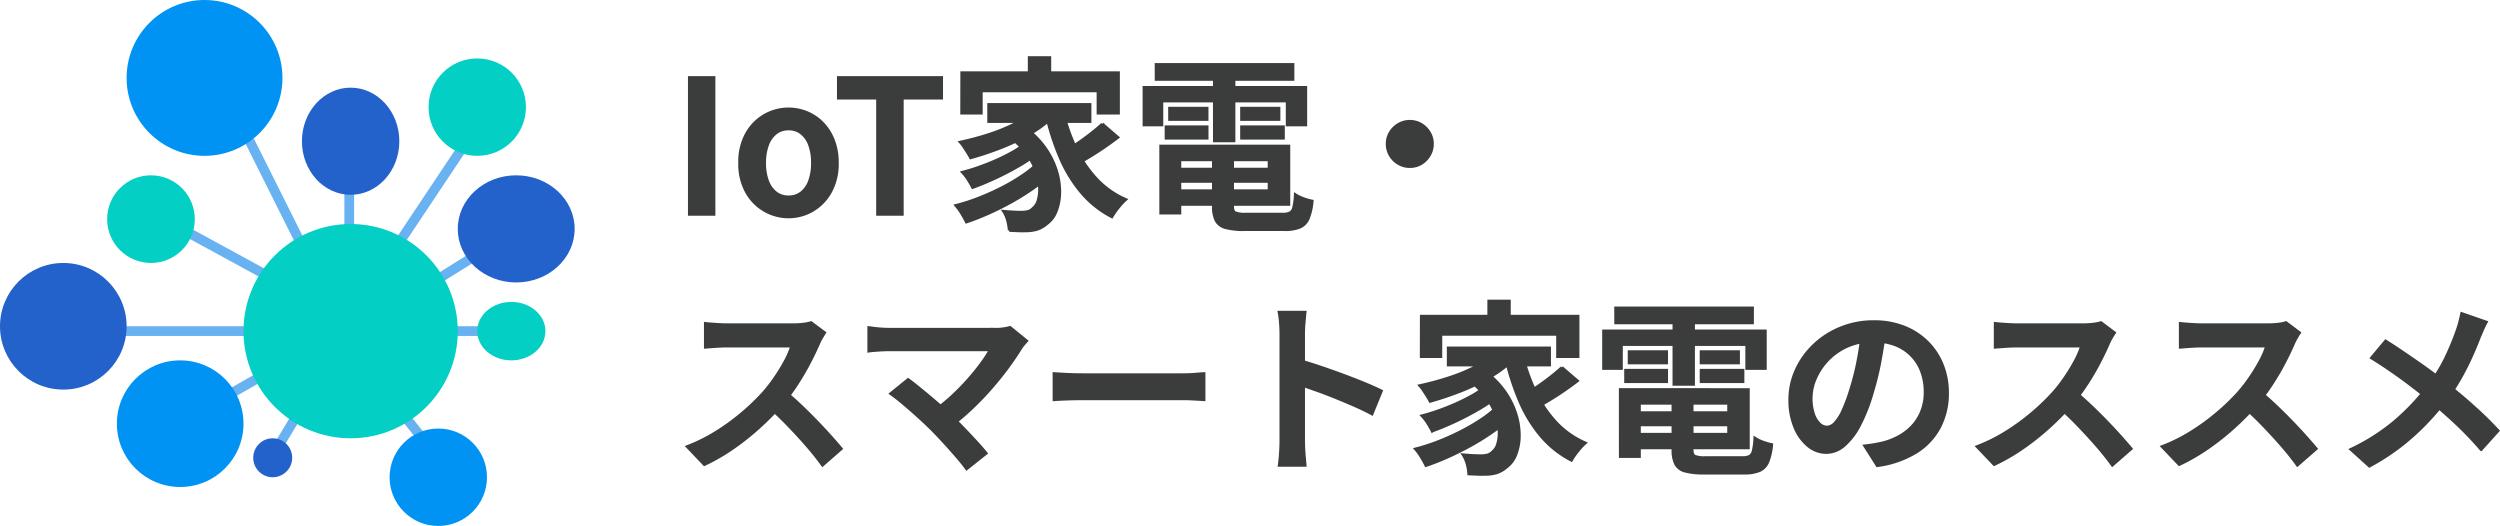
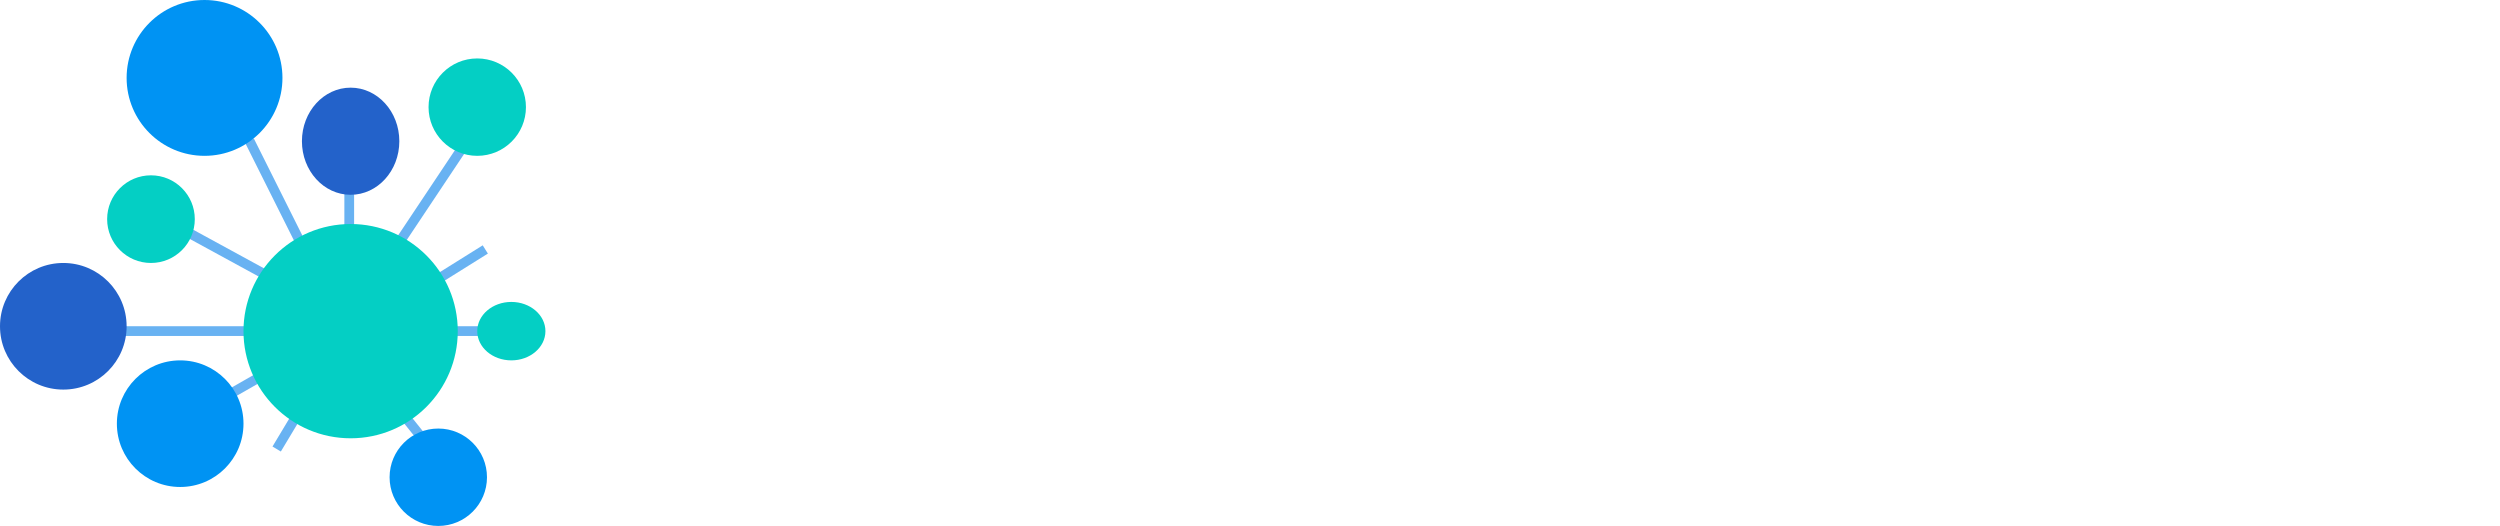
<svg xmlns="http://www.w3.org/2000/svg" width="256.681" height="54" viewBox="0 0 256.681 54">
  <g id="logo" transform="translate(-22 -49)">
-     <path id="txt" d="M1.785,0V-14.036H4.3V0Zm10.18.26A4.892,4.892,0,0,1,9.5-.4,4.92,4.92,0,0,1,7.649-2.29a5.943,5.943,0,0,1-.7-2.981,5.953,5.953,0,0,1,.7-2.99A4.926,4.926,0,0,1,9.5-10.152a4.892,4.892,0,0,1,2.462-.656,4.917,4.917,0,0,1,1.885.371,4.767,4.767,0,0,1,1.6,1.083,5.181,5.181,0,0,1,1.109,1.739,6.3,6.3,0,0,1,.409,2.344,5.921,5.921,0,0,1-.707,2.981A4.965,4.965,0,0,1,14.417-.4,4.839,4.839,0,0,1,11.965.26Zm0-2.04a2.081,2.081,0,0,0,1.324-.433,2.684,2.684,0,0,0,.843-1.22,5.3,5.3,0,0,0,.29-1.837,5.293,5.293,0,0,0-.29-1.84,2.706,2.706,0,0,0-.843-1.22,2.072,2.072,0,0,0-1.324-.436,2.072,2.072,0,0,0-1.324.436,2.728,2.728,0,0,0-.846,1.22A5.24,5.24,0,0,0,9.5-5.271a5.246,5.246,0,0,0,.294,1.837,2.705,2.705,0,0,0,.846,1.22A2.081,2.081,0,0,0,11.965-1.78ZM21.109,0V-11.932H17.083v-2.1H27.671v2.1H23.632V0Zm15.57-16.082h2.1v2.668h-2.1Zm-6.927,1.556H45.829v4.134H43.744v-2.284h-12v2.284h-2Zm2.765,3.256H42.907v1.741H32.518Zm2.04,3.241,1.564-.928a8.811,8.811,0,0,1,2.132,2.077,8.383,8.383,0,0,1,1.188,2.334A7.278,7.278,0,0,1,39.8-2.271a5.332,5.332,0,0,1-.352,1.932A2.8,2.8,0,0,1,38.51.938a3.028,3.028,0,0,1-1.024.6,4.15,4.15,0,0,1-1.233.159q-.349.013-.77-.006l-.858-.038a4.9,4.9,0,0,0-.159-.969A3.283,3.283,0,0,0,34.047-.3q.532.051,1,.073t.814.022a2.872,2.872,0,0,0,.661-.07A1.111,1.111,0,0,0,37.061-.6a1.584,1.584,0,0,0,.534-.848,3.971,3.971,0,0,0,.136-1.382,5.815,5.815,0,0,0-.38-1.7,7.151,7.151,0,0,0-1.016-1.8A8.373,8.373,0,0,0,34.558-8.029Zm2.959-2.808,1.691.712A11.719,11.719,0,0,1,36.8-8.3a21.726,21.726,0,0,1-3,1.444,32.08,32.08,0,0,1-3.143,1.054q-.1-.2-.289-.5t-.391-.61a3.916,3.916,0,0,0-.375-.489,29.848,29.848,0,0,0,3.012-.813A18.444,18.444,0,0,0,35.4-9.378,9.163,9.163,0,0,0,37.517-10.837ZM36.078-7.1l1.315.922a15.432,15.432,0,0,1-1.906,1.269Q34.36-4.26,33.147-3.7t-2.283.943a9.127,9.127,0,0,0-.461-.8,4.874,4.874,0,0,0-.575-.753q.785-.2,1.659-.509T33.216-5.5q.855-.376,1.6-.787A9.21,9.21,0,0,0,36.078-7.1Zm1.5,1.854,1.4,1.043a16.38,16.38,0,0,1-1.79,1.453,24.625,24.625,0,0,1-2.214,1.4q-1.184.665-2.4,1.213T30.225.787q-.184-.375-.48-.865A5.636,5.636,0,0,0,29.151-.9a20.067,20.067,0,0,0,2.327-.75A25.3,25.3,0,0,0,33.822-2.7a20.133,20.133,0,0,0,2.115-1.237A11.911,11.911,0,0,0,37.58-5.245Zm2.556-5.3a19.191,19.191,0,0,0,1.338,3.8A12.26,12.26,0,0,0,43.59-3.614a9.007,9.007,0,0,0,2.987,2.1,5.758,5.758,0,0,0-.5.509q-.273.311-.518.645a6.4,6.4,0,0,0-.4.613,10.214,10.214,0,0,1-3.117-2.478,14.073,14.073,0,0,1-2.18-3.563,26.088,26.088,0,0,1-1.43-4.411Zm4.043,1.284,1.589,1.367q-.652.5-1.4,1.013t-1.491.962q-.741.449-1.373.791L40.2-6.361q.614-.354,1.342-.848t1.427-1.038Q43.673-8.792,44.179-9.261Zm7.009,4.635H62.146v1.245H51.188Zm.019-2.369H63.322v5.976H51.207V-2.409h10.1V-5.6h-10.1Zm4.383.75h1.958v5.43q0,.514.259.659a2.743,2.743,0,0,0,1.127.146h3.8a1.542,1.542,0,0,0,.741-.142.863.863,0,0,0,.364-.575A7.314,7.314,0,0,0,64-2.007a3.711,3.711,0,0,0,.817.4,5.923,5.923,0,0,0,.9.257,6.082,6.082,0,0,1-.4,1.78,1.664,1.664,0,0,1-.853.887,3.966,3.966,0,0,1-1.573.253H58.769a7.169,7.169,0,0,1-1.923-.2,1.527,1.527,0,0,1-.977-.721,3.094,3.094,0,0,1-.279-1.45Zm-5.407-.75h1.952V-.133H50.183Zm-.474-8.38H63.746v1.519H49.709Zm1.383,4.492h3.836v1.143H51.092Zm-.361,1.906h4.2V-7.82h-4.2Zm7.752,0h4.284V-7.82H58.483Zm0-1.906h3.829v1.143H58.483Zm-2.791-3.882h2v7.22h-2Zm-7.226,1.747H65.059v3.839H63.165v-2.455H50.284v2.455H48.466ZM75.741-9.535a2.224,2.224,0,0,1,1.172.313,2.432,2.432,0,0,1,.834.831,2.212,2.212,0,0,1,.315,1.172,2.235,2.235,0,0,1-.313,1.157,2.389,2.389,0,0,1-.831.844,2.22,2.22,0,0,1-1.172.313,2.239,2.239,0,0,1-1.157-.313,2.35,2.35,0,0,1-.844-.843,2.23,2.23,0,0,1-.313-1.155,2.229,2.229,0,0,1,.313-1.172,2.391,2.391,0,0,1,.843-.834A2.222,2.222,0,0,1,75.741-9.535Zm-60.08,21.7q-.108.152-.3.483a5.113,5.113,0,0,0-.308.6q-.387.905-.969,2.02T12.772,17.5a18.8,18.8,0,0,1-1.539,2.043A28.764,28.764,0,0,1,8.9,21.9a26.184,26.184,0,0,1-2.683,2.122,20.131,20.131,0,0,1-2.9,1.669L1.567,23.856a17.319,17.319,0,0,0,2.977-1.485,22.366,22.366,0,0,0,2.676-1.95,22.609,22.609,0,0,0,2.15-2.067,15.924,15.924,0,0,0,1.221-1.573,18.159,18.159,0,0,0,1.037-1.7,8.92,8.92,0,0,0,.671-1.556H5.581q-.374,0-.808.025t-.8.054l-.546.041V11.214q.229.026.632.057t.824.054q.422.022.7.022H12.46a8.214,8.214,0,0,0,1.067-.064,4.221,4.221,0,0,0,.749-.153ZM11.48,18.131q.753.608,1.583,1.387T14.7,21.13q.811.833,1.5,1.6t1.168,1.342L15.45,25.75q-.691-.963-1.6-2.008t-1.918-2.09Q10.922,20.607,9.89,19.7ZM36.4,13.005q-.178.2-.333.384a2.951,2.951,0,0,0-.263.352q-.551.9-1.324,1.954t-1.72,2.141q-.947,1.086-2.02,2.1A22.424,22.424,0,0,1,28.51,21.8L26.819,20.24a16.681,16.681,0,0,0,1.9-1.518q.895-.828,1.657-1.685t1.354-1.661a13.677,13.677,0,0,0,.959-1.468H22.325q-.374,0-.789.022t-.774.051q-.358.029-.555.06v-2.4l.624.079q.371.048.771.07t.723.022h10.76a5.4,5.4,0,0,0,1.62-.191Zm-9.718,9.083q-.424-.424-.975-.934t-1.146-1.032q-.595-.522-1.14-.969t-.963-.738l1.78-1.443q.368.266.893.691t1.13.927q.6.5,1.216,1.041t1.15,1.051q.621.6,1.289,1.292t1.28,1.359q.611.662,1.049,1.207l-2,1.589q-.38-.526-.985-1.23t-1.286-1.448Q27.3,22.709,26.683,22.088Zm12.544-5.725.831.051q.5.032,1.059.048t1.052.016H52.434q.684,0,1.251-.048t.929-.067v2.67l-.942-.057q-.618-.038-1.232-.038H42.169q-.8,0-1.613.029t-1.329.067Zm23.292,6.856V12.263q0-.482-.045-1.1a9.125,9.125,0,0,0-.14-1.1h2.657q-.051.476-.1,1.068t-.054,1.139v3.6q0,1.127,0,2.283t0,2.2v2.879q0,.278.019.738t.064.942q.044.482.076.857H62.347q.076-.526.124-1.253T62.519,23.219ZM64.337,15q.944.259,2.106.649t2.353.83q1.191.44,2.249.874t1.779.794l-.96,2.346q-.8-.431-1.789-.864t-2.007-.845q-1.022-.411-1.988-.753t-1.744-.6ZM83.862,8.918h2.1v2.668h-2.1Zm-6.927,1.556H93.013v4.134H90.928V12.324h-12v2.284h-2ZM79.7,13.73H90.09v1.741H79.7Zm2.04,3.241,1.564-.928a8.811,8.811,0,0,1,2.132,2.077,8.383,8.383,0,0,1,1.188,2.334,7.278,7.278,0,0,1,.361,2.274,5.332,5.332,0,0,1-.352,1.932,2.8,2.8,0,0,1-.941,1.277,3.028,3.028,0,0,1-1.024.6,4.15,4.15,0,0,1-1.233.159q-.349.013-.77-.006l-.858-.038a4.9,4.9,0,0,0-.159-.969,3.282,3.282,0,0,0-.419-.982q.532.051,1,.073t.814.022a2.872,2.872,0,0,0,.661-.07,1.111,1.111,0,0,0,.541-.323,1.584,1.584,0,0,0,.534-.848,3.971,3.971,0,0,0,.136-1.382,5.815,5.815,0,0,0-.38-1.7,7.151,7.151,0,0,0-1.016-1.8A8.373,8.373,0,0,0,81.741,16.971ZM84.7,14.163l1.691.712A11.72,11.72,0,0,1,83.98,16.7a21.726,21.726,0,0,1-3,1.444,32.08,32.08,0,0,1-3.143,1.054q-.1-.2-.289-.5t-.391-.61a3.917,3.917,0,0,0-.375-.489A29.848,29.848,0,0,0,79.8,16.78a18.444,18.444,0,0,0,2.79-1.158A9.163,9.163,0,0,0,84.7,14.163ZM83.261,17.9l1.315.922a15.433,15.433,0,0,1-1.906,1.269q-1.127.649-2.34,1.212t-2.283.943a9.126,9.126,0,0,0-.461-.8,4.874,4.874,0,0,0-.575-.753q.785-.2,1.659-.509T80.4,19.5q.855-.376,1.6-.787A9.211,9.211,0,0,0,83.261,17.9Zm1.5,1.854,1.4,1.043a16.38,16.38,0,0,1-1.79,1.453,24.626,24.626,0,0,1-2.214,1.4q-1.184.665-2.4,1.213t-2.346.928q-.184-.375-.48-.865a5.636,5.636,0,0,0-.594-.826,20.067,20.067,0,0,0,2.327-.75A25.3,25.3,0,0,0,81.005,22.3a20.133,20.133,0,0,0,2.115-1.237A11.91,11.91,0,0,0,84.763,19.755Zm2.556-5.3a19.191,19.191,0,0,0,1.338,3.8,12.26,12.26,0,0,0,2.116,3.127,9.007,9.007,0,0,0,2.987,2.1,5.758,5.758,0,0,0-.5.509q-.273.311-.518.645a6.4,6.4,0,0,0-.4.613,10.214,10.214,0,0,1-3.117-2.478,14.073,14.073,0,0,1-2.18-3.563,26.088,26.088,0,0,1-1.43-4.411Zm4.043,1.284,1.589,1.367q-.652.5-1.4,1.013t-1.491.962q-.741.449-1.373.791l-1.3-1.233q.614-.354,1.342-.848t1.427-1.038Q90.856,16.208,91.362,15.739Zm7.009,4.635h10.958v1.245H98.371Zm.019-2.369H110.5v5.976H98.39V22.591h10.1V19.4H98.39Zm4.383.75h1.958v5.43q0,.514.259.659a2.743,2.743,0,0,0,1.127.146h3.8a1.542,1.542,0,0,0,.741-.142.863.863,0,0,0,.364-.575,7.313,7.313,0,0,0,.162-1.281,3.711,3.711,0,0,0,.817.4,5.923,5.923,0,0,0,.9.257,6.083,6.083,0,0,1-.4,1.78,1.664,1.664,0,0,1-.853.887,3.966,3.966,0,0,1-1.573.253h-4.119a7.169,7.169,0,0,1-1.923-.2,1.527,1.527,0,0,1-.977-.721,3.094,3.094,0,0,1-.279-1.45Zm-5.407-.75h1.952v6.861H97.367Zm-.474-8.38h14.037v1.519H96.893Zm1.383,4.492h3.836v1.143H98.276Zm-.361,1.906h4.2V17.18h-4.2Zm7.752,0h4.284V17.18h-4.284Zm0-1.906h3.828v1.143h-3.828Zm-2.791-3.882h2v7.22h-2ZM95.65,11.983h16.593v3.839h-1.894V13.368H97.467v2.455H95.65Zm28.868.008q-.2,1.463-.494,3.087a29.284,29.284,0,0,1-.8,3.266,17.553,17.553,0,0,1-1.289,3.291,7.006,7.006,0,0,1-1.585,2.091,2.813,2.813,0,0,1-1.848.726,2.894,2.894,0,0,1-1.849-.685,4.758,4.758,0,0,1-1.369-1.908,7.182,7.182,0,0,1-.516-2.813,7.289,7.289,0,0,1,.659-3.06,8.207,8.207,0,0,1,1.831-2.56A8.7,8.7,0,0,1,120,11.671a8.861,8.861,0,0,1,3.381-.64,8.316,8.316,0,0,1,3.133.561A7.006,7.006,0,0,1,128.9,13.15a6.873,6.873,0,0,1,1.521,2.325,7.624,7.624,0,0,1,.529,2.849,7.493,7.493,0,0,1-.823,3.553,6.714,6.714,0,0,1-2.425,2.566,10.239,10.239,0,0,1-3.96,1.363l-1.278-2.021q.526-.057.944-.13t.792-.155a7.027,7.027,0,0,0,1.719-.649,5.547,5.547,0,0,0,1.424-1.089,4.809,4.809,0,0,0,.967-1.538,5.31,5.31,0,0,0,.351-1.976,5.971,5.971,0,0,0-.351-2.08,4.625,4.625,0,0,0-2.7-2.762,6.082,6.082,0,0,0-2.259-.392,6.428,6.428,0,0,0-2.716.548,6.389,6.389,0,0,0-3.259,3.326,5.07,5.07,0,0,0-.424,1.949,4.976,4.976,0,0,0,.246,1.691,2.437,2.437,0,0,0,.616,1,1.141,1.141,0,0,0,.762.329,1.182,1.182,0,0,0,.829-.418,4.714,4.714,0,0,0,.822-1.3,17.566,17.566,0,0,0,.828-2.254,25.739,25.739,0,0,0,.729-2.913,30.582,30.582,0,0,0,.431-3.04Zm23.574.176q-.108.152-.3.483a5.112,5.112,0,0,0-.308.6q-.387.905-.969,2.02T145.2,17.5a18.8,18.8,0,0,1-1.539,2.043,28.765,28.765,0,0,1-2.331,2.353,26.184,26.184,0,0,1-2.683,2.122,20.132,20.132,0,0,1-2.9,1.669L134,23.856a17.319,17.319,0,0,0,2.977-1.485,22.365,22.365,0,0,0,2.676-1.95,22.609,22.609,0,0,0,2.15-2.067,15.923,15.923,0,0,0,1.221-1.573,18.158,18.158,0,0,0,1.037-1.7,8.92,8.92,0,0,0,.671-1.556h-6.718q-.374,0-.808.025t-.8.054l-.546.041V11.214q.229.026.632.057t.824.054q.422.022.7.022h6.879a8.214,8.214,0,0,0,1.067-.064,4.221,4.221,0,0,0,.749-.153Zm-4.182,5.964q.753.608,1.583,1.387t1.641,1.612q.811.833,1.5,1.6t1.168,1.342L147.88,25.75q-.691-.963-1.6-2.008t-1.918-2.09q-1.01-1.045-2.042-1.957Zm23.182-5.964q-.108.152-.3.483a5.112,5.112,0,0,0-.308.6q-.387.905-.969,2.02T164.2,17.5a18.8,18.8,0,0,1-1.539,2.043,28.765,28.765,0,0,1-2.331,2.353,26.184,26.184,0,0,1-2.683,2.122,20.132,20.132,0,0,1-2.9,1.669L153,23.856a17.319,17.319,0,0,0,2.977-1.485,22.365,22.365,0,0,0,2.676-1.95,22.609,22.609,0,0,0,2.15-2.067,15.923,15.923,0,0,0,1.221-1.573,18.158,18.158,0,0,0,1.037-1.7,8.92,8.92,0,0,0,.671-1.556h-6.718q-.374,0-.808.025t-.8.054l-.546.041V11.214q.229.026.632.057t.824.054q.422.022.7.022h6.879a8.214,8.214,0,0,0,1.067-.064,4.221,4.221,0,0,0,.749-.153Zm-4.182,5.964q.753.608,1.583,1.387t1.641,1.612q.811.833,1.5,1.6t1.168,1.342L166.88,25.75q-.691-.963-1.6-2.008t-1.918-2.09q-1.01-1.045-2.042-1.957Zm23.359-7.059q-.171.3-.39.8t-.352.825q-.355.937-.862,2.046t-1.147,2.227a18.311,18.311,0,0,1-1.432,2.138,27.633,27.633,0,0,1-2,2.324,24.43,24.43,0,0,1-2.549,2.3,22.9,22.9,0,0,1-3.265,2.119l-1.894-1.71a20.615,20.615,0,0,0,4.5-2.865,23.289,23.289,0,0,0,3.369-3.544,16.225,16.225,0,0,0,1.867-2.976,27.745,27.745,0,0,0,1.2-2.907q.127-.349.247-.825t.19-.825Zm-10.333,1.947q.716.443,1.526.991t1.634,1.118q.823.57,1.571,1.121t1.324,1.014q1.5,1.178,2.925,2.452t2.563,2.509l-1.736,1.927a33.875,33.875,0,0,0-2.518-2.642q-1.289-1.21-2.766-2.446-.513-.437-1.181-.959t-1.447-1.1q-.779-.573-1.625-1.15t-1.714-1.109Z" transform="translate(91 71)" fill="#3b3c3c" stroke="#3c3c3c" stroke-width="0.3" />
    <g id="mark" transform="translate(-738 -1680)">
      <g id="グループ_774" data-name="グループ 774" transform="translate(772.573 1743.436)">
        <line id="線_69" data-name="線 69" x2="6.519" y2="13.039" transform="translate(13.039)" fill="none" stroke="#68b2f2" stroke-width="1" />
        <line id="線_70" data-name="線 70" y2="6.519" transform="translate(23.284 3.725)" fill="none" stroke="#68b2f2" stroke-width="1" />
        <line id="線_71" data-name="線 71" x1="7.451" y2="11.176" transform="translate(27.94)" fill="none" stroke="#68b2f2" stroke-width="1" />
        <line id="線_72" data-name="線 72" x1="7.451" y2="4.657" transform="translate(29.803 11.176)" fill="none" stroke="#68b2f2" stroke-width="1" />
        <line id="線_73" data-name="線 73" x1="7.451" transform="translate(31.666 19.558)" fill="none" stroke="#68b2f2" stroke-width="1" />
        <line id="線_74" data-name="線 74" x1="3.725" y1="4.657" transform="translate(27.94 27.009)" fill="none" stroke="#68b2f2" stroke-width="1" />
        <line id="線_75" data-name="線 75" y1="4.657" x2="2.794" transform="translate(15.833 27.009)" fill="none" stroke="#68b2f2" stroke-width="1" />
        <line id="線_76" data-name="線 76" y1="3.725" x2="6.519" transform="translate(9.313 23.284)" fill="none" stroke="#68b2f2" stroke-width="1" />
        <line id="線_77" data-name="線 77" x2="14.902" transform="translate(0 19.558)" fill="none" stroke="#68b2f2" stroke-width="1" />
        <line id="線_78" data-name="線 78" x2="10.245" y2="5.588" transform="translate(6.519 9.313)" fill="none" stroke="#68b2f2" stroke-width="1" />
      </g>
      <circle id="楕円形_92" data-name="楕円形 92" cx="8" cy="8" r="8" transform="translate(773 1729)" fill="#0093f3" />
      <circle id="楕円形_94" data-name="楕円形 94" cx="6.5" cy="6.5" r="6.5" transform="translate(772 1766)" fill="#0093f3" />
      <circle id="楕円形_95" data-name="楕円形 95" cx="5" cy="5" r="5" transform="translate(800 1773)" fill="#0093f3" />
-       <ellipse id="楕円形_96" data-name="楕円形 96" cx="6" cy="5.5" rx="6" ry="5.5" transform="translate(807 1747)" fill="#2362ca" />
      <circle id="楕円形_97" data-name="楕円形 97" cx="6.5" cy="6.5" r="6.5" transform="translate(760 1756)" fill="#2362ca" />
-       <circle id="楕円形_102" data-name="楕円形 102" cx="2" cy="2" r="2" transform="translate(786 1774)" fill="#2362ca" />
      <ellipse id="楕円形_98" data-name="楕円形 98" cx="5" cy="5.5" rx="5" ry="5.5" transform="translate(791 1738)" fill="#2362ca" />
      <circle id="楕円形_99" data-name="楕円形 99" cx="5" cy="5" r="5" transform="translate(804 1735)" fill="#04cfc4" />
      <circle id="楕円形_100" data-name="楕円形 100" cx="4.5" cy="4.5" r="4.5" transform="translate(771 1747)" fill="#04cfc4" />
      <ellipse id="楕円形_101" data-name="楕円形 101" cx="3.5" cy="3" rx="3.5" ry="3" transform="translate(809 1760)" fill="#04cfc4" />
      <circle id="楕円形_93" data-name="楕円形 93" cx="11" cy="11" r="11" transform="translate(785 1752)" fill="#04cfc4" />
    </g>
  </g>
</svg>